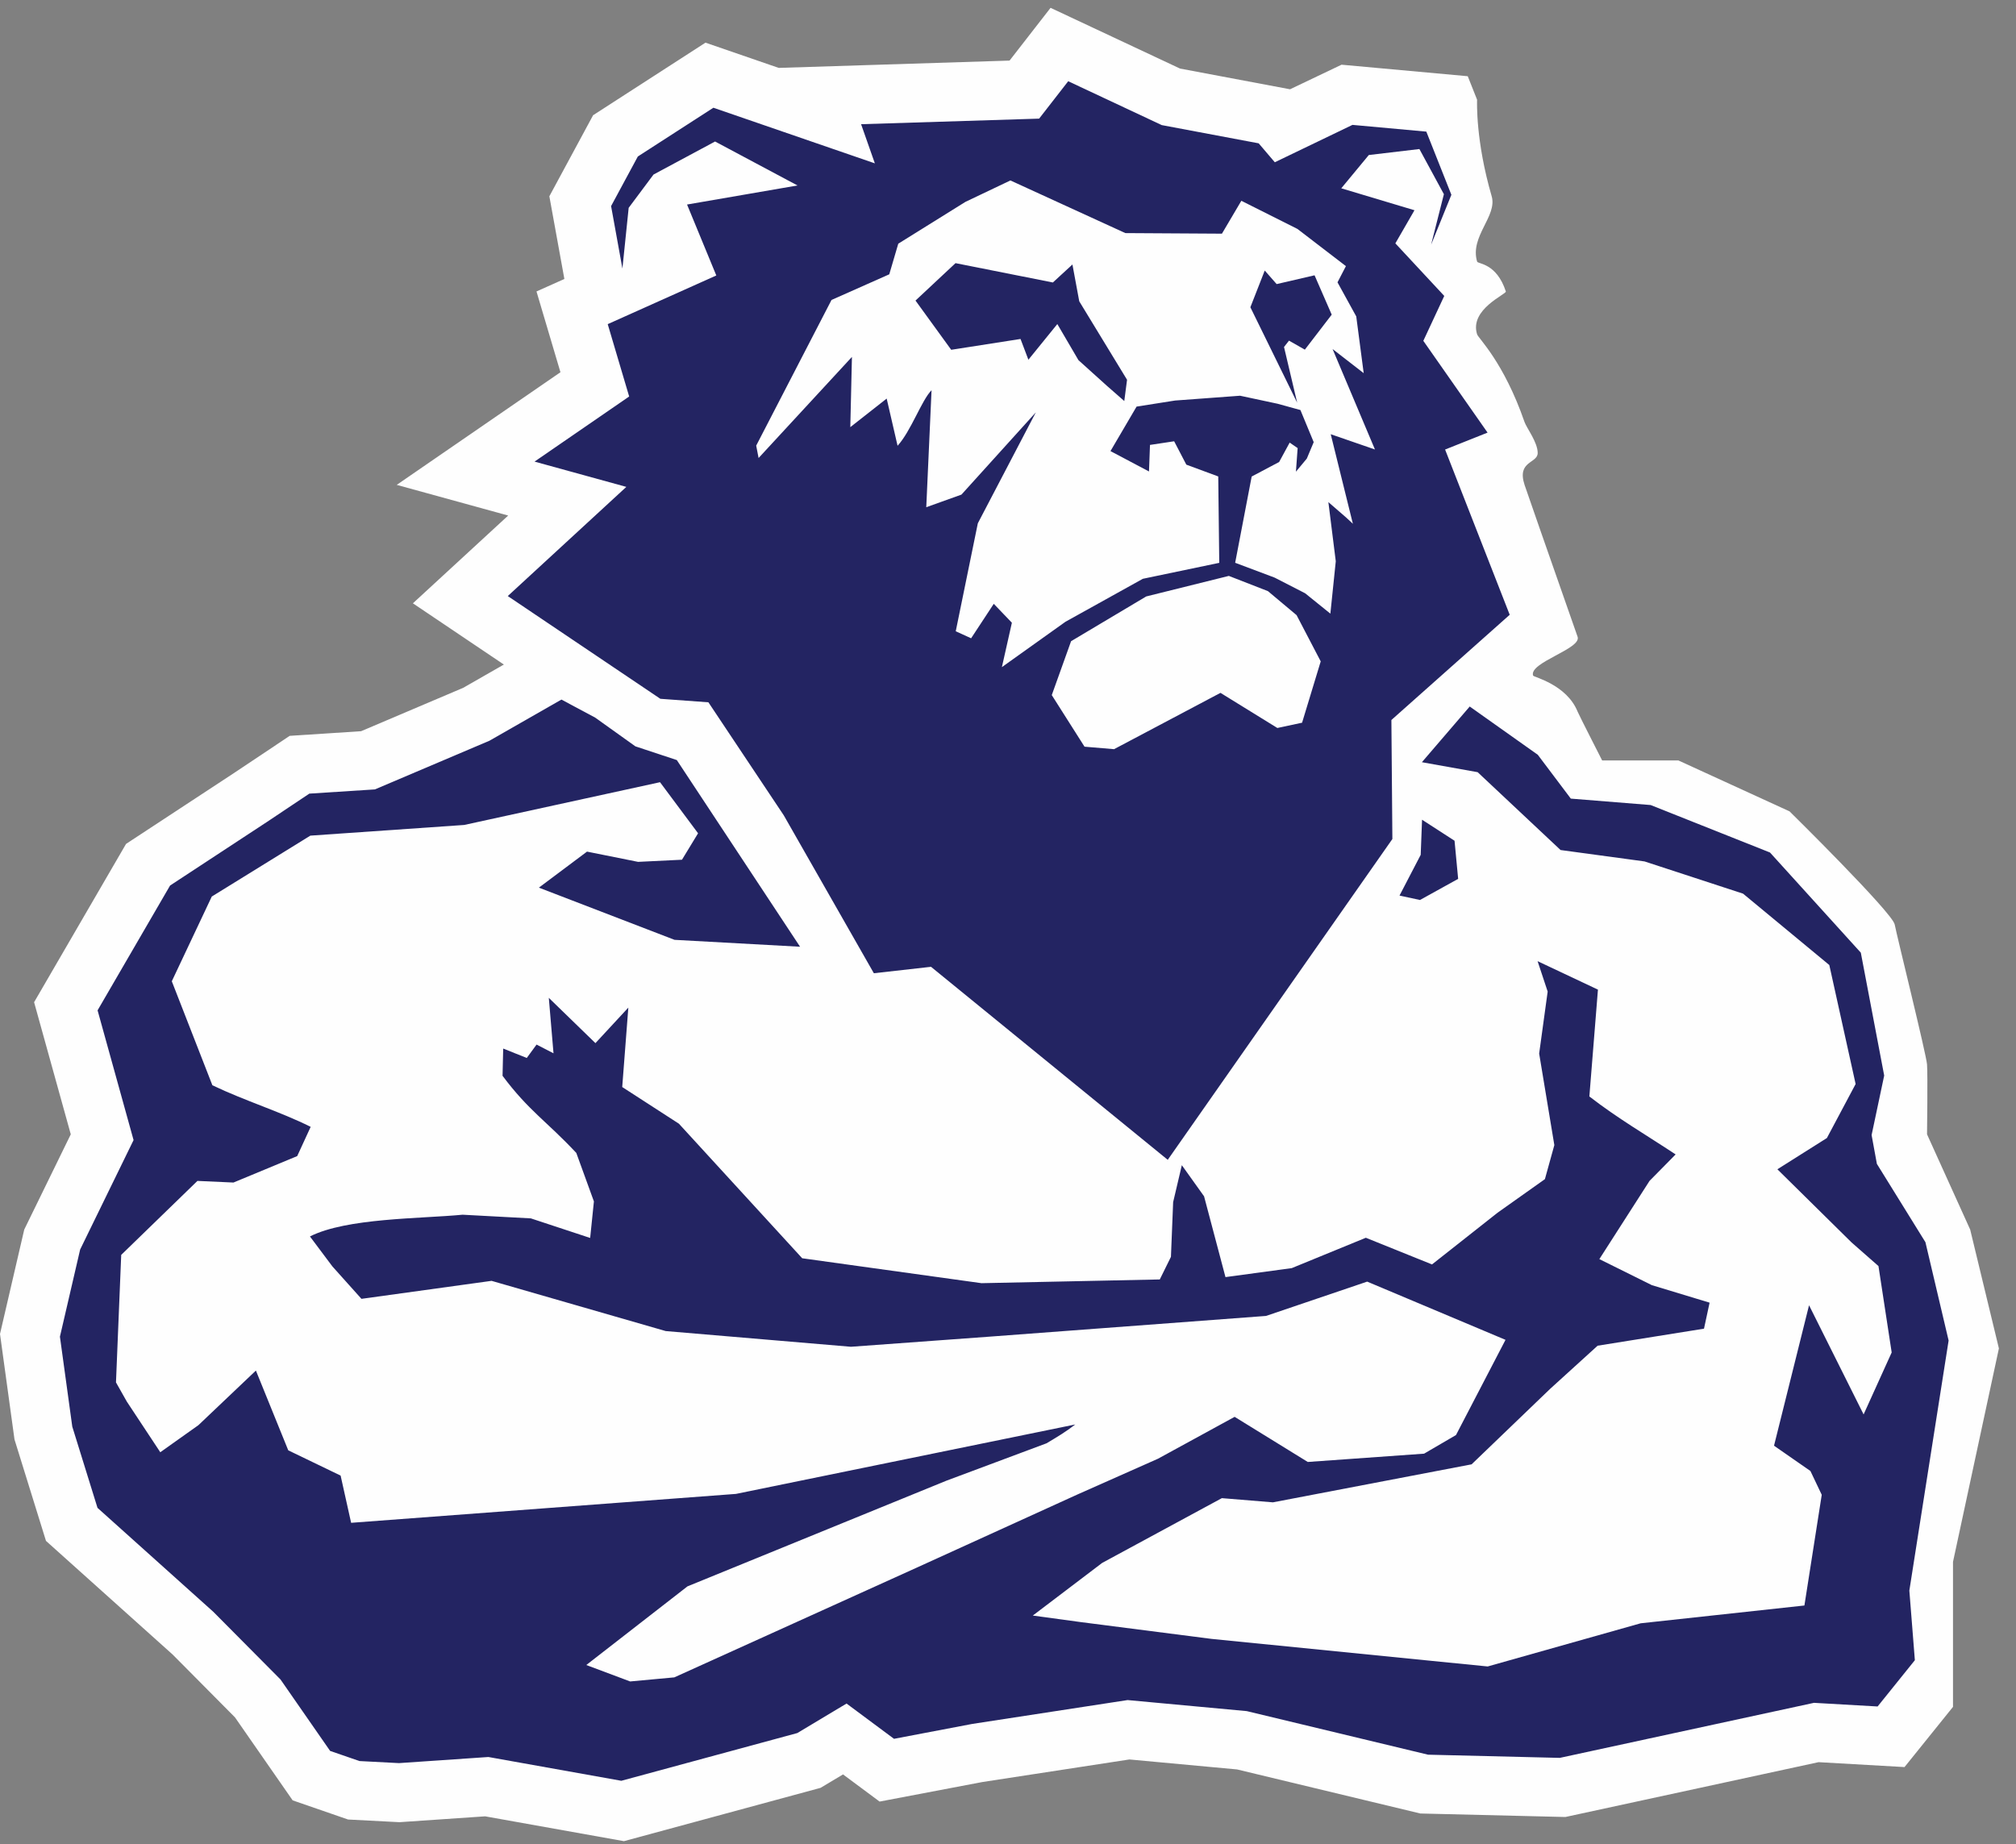
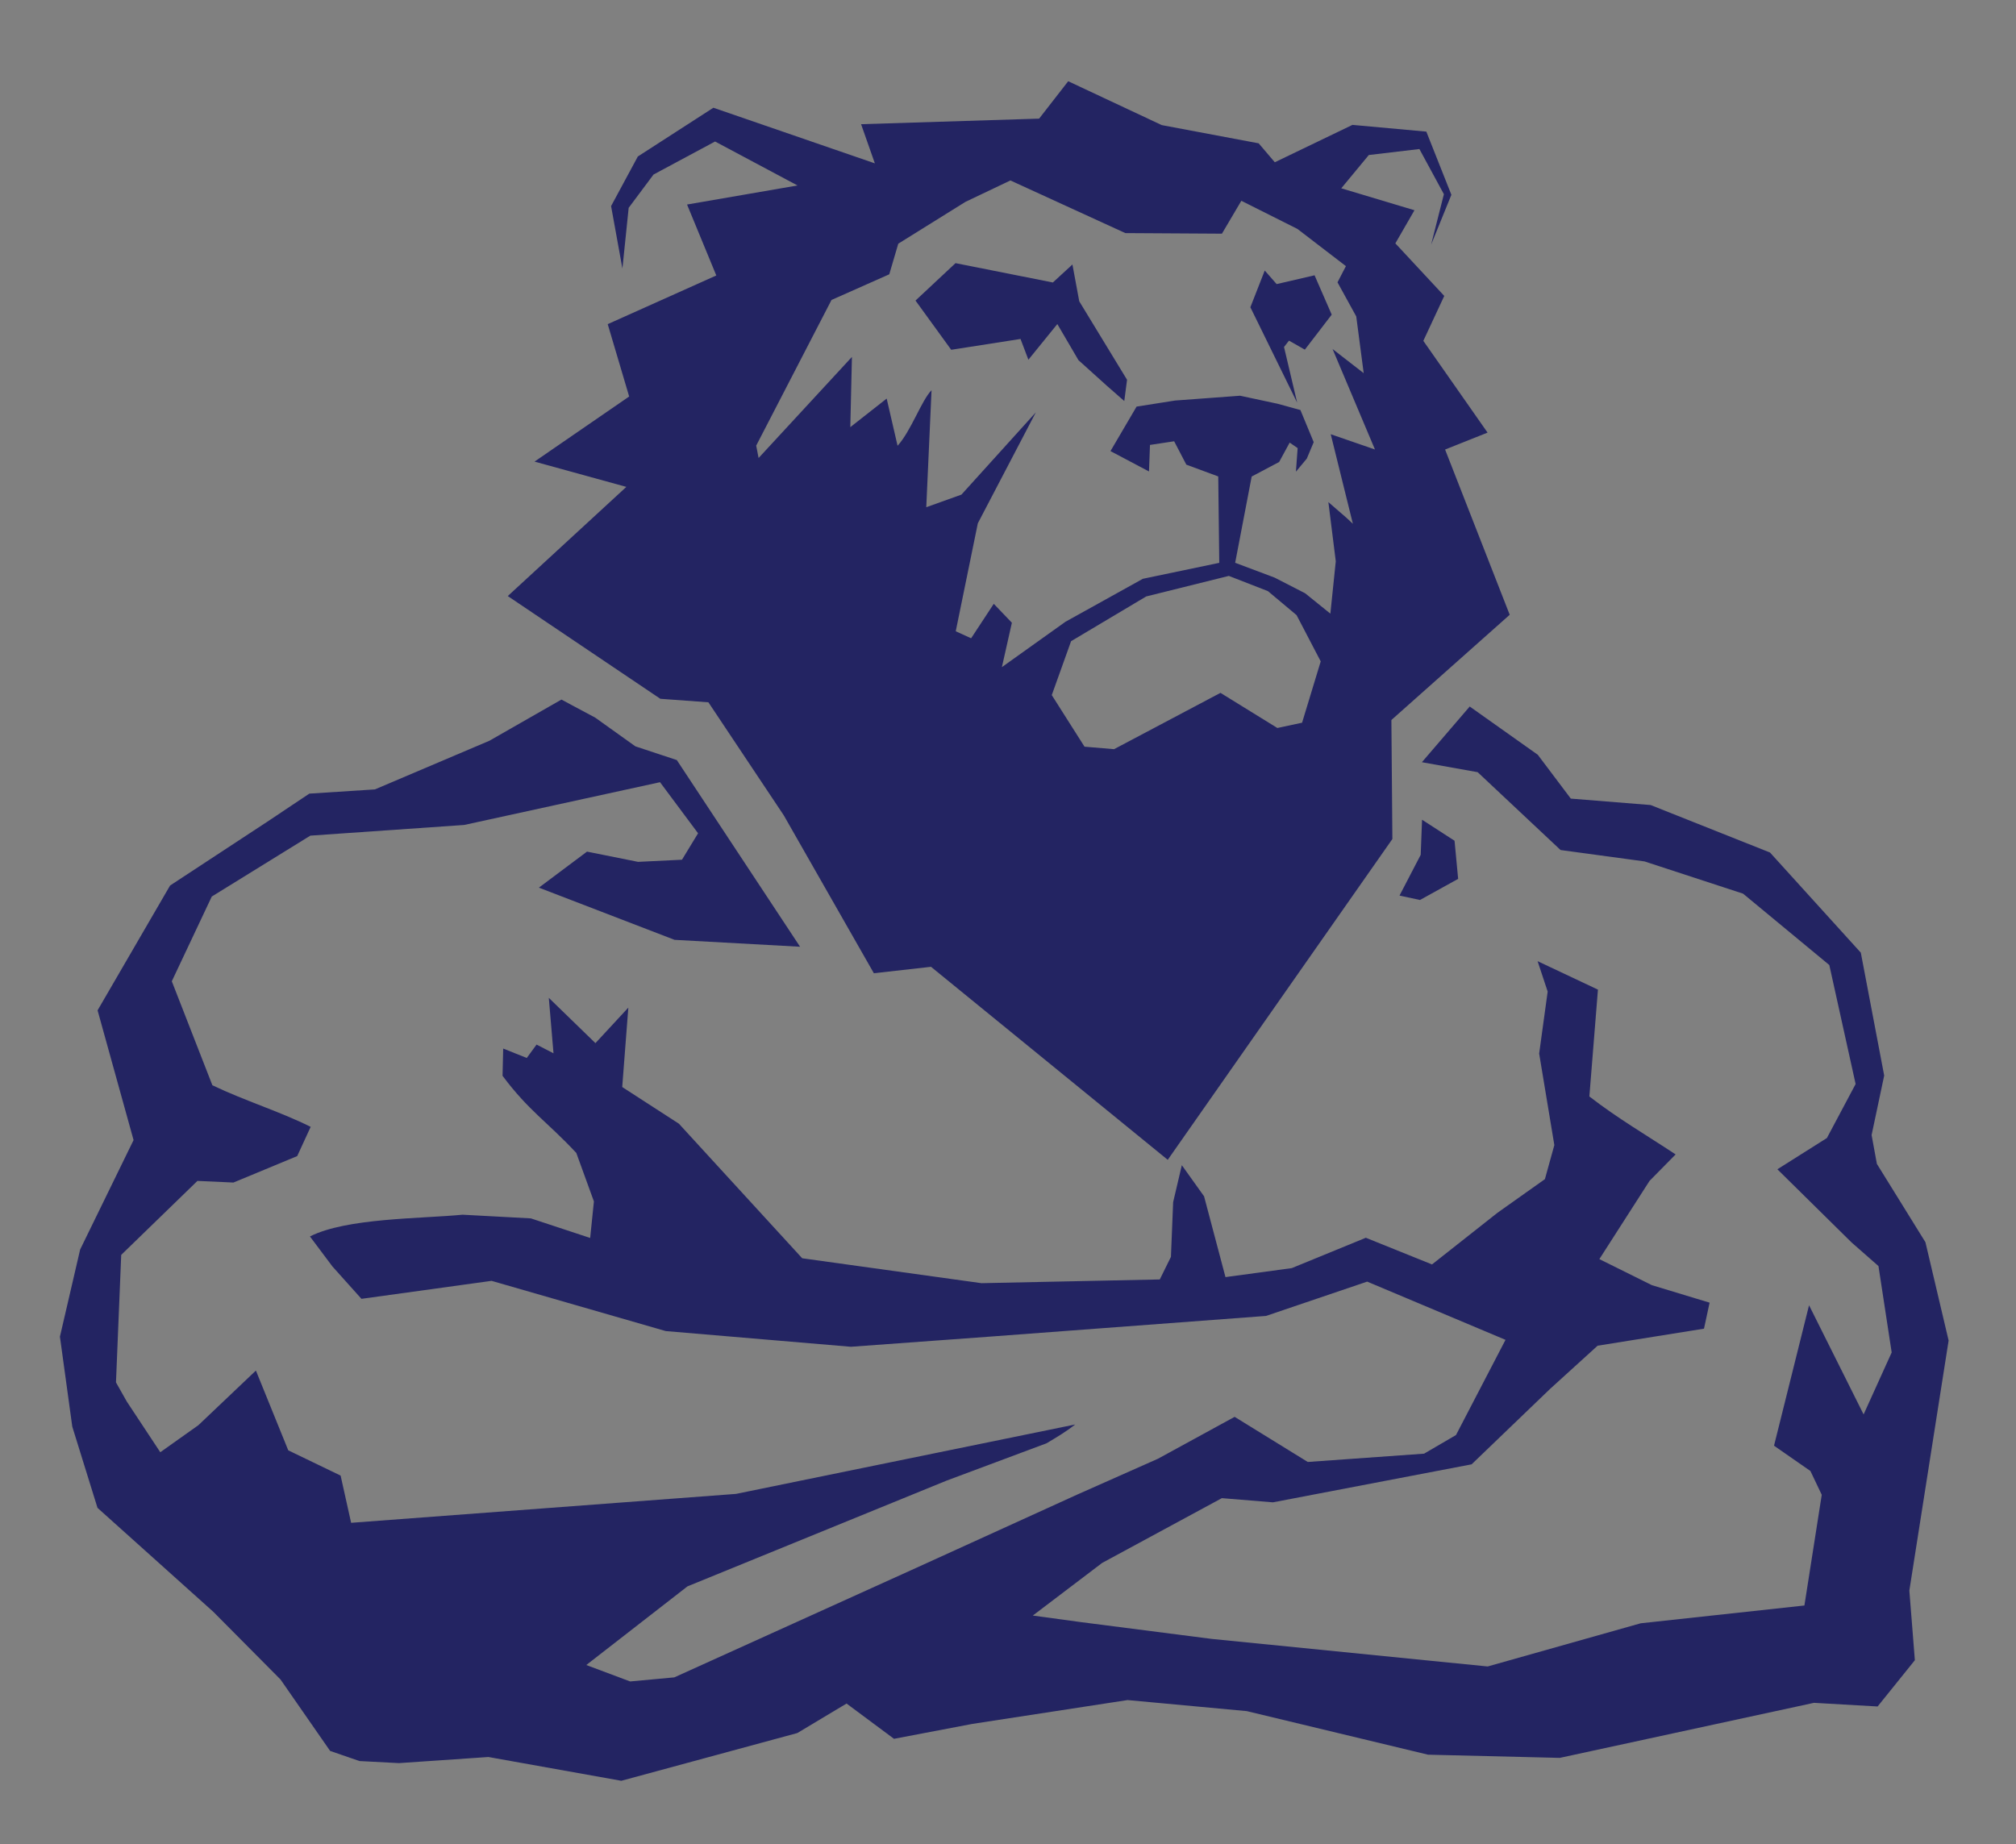
<svg xmlns="http://www.w3.org/2000/svg" viewBox="0 0 94 86">
  <rect x="0" y="0" width="94" height="86" fill="#808080" stroke="none" />
-   <path fill="#FEFEFE" d="M91.063 79.596l-2.261 2.808-4.006-.229-11.806 2.557-6.763-.163-8.546-2.055-5.02-.465-6.859 1.053-4.789.911-1.705-1.267-1.045.626-9.17 2.487-6.472-1.158-3.995.273-2.396-.125-2.584-.893-2.689-3.87-2.907-2.93-5.906-5.3-1.468-4.73L0 62.207l1.13-4.868 2.17-4.442-1.71-6.161 4.287-7.382 5.054-3.319 2.577-1.721 3.328-.216 4.759-2.022 1.899-1.086-4.242-2.856 4.443-4.093-5.196-1.43 7.633-5.253-1.117-3.767 1.3-.582-.7-3.856 2.04-3.78 5.24-3.384 3.414 1.177 10.764-.341 1.912-2.46 6.036 2.832 5.13.966 2.402-1.146 5.884.537.435 1.096c0 .101-.076 1.896.681 4.503.27.93-1.028 1.87-.68 3.045.035.12.902.056 1.34 1.393.041.127-1.711.83-1.34 2 .058.187 1.24 1.283 2.213 4.093.091.266.612.94.612 1.438 0 .497-.982.359-.612 1.489.078.24 1.027 2.956 2.473 7.085.196.56-2.288 1.2-2.074 1.81.025.073 1.56.41 2.074 1.679.063.156 1.144 2.276 1.144 2.276h3.554l5.184 2.375s4.799 4.724 4.904 5.277c.105.552 1.47 6.043 1.507 6.523.037.48 0 3.26 0 3.26l2.012 4.443 1.339 5.542-2.14 9.953v6.763z" />
  <path fill="#232462" d="M35.259 20.781l3.512-6.793 2.693-1.196.42-1.428 3.131-1.95 2.097-.999 5.36 2.455 4.503.027.905-1.534 2.616 1.313 2.26 1.734-.392.756.874 1.59.347 2.646-1.451-1.125 1.976 4.684-2.062-.712 1.033 4.177-.318-.296-.825-.715.345 2.758-.252 2.443-1.177-.95-1.42-.729-1.842-.693.77-4.022 1.28-.678.491-.904.372.256-.08 1.1.508-.612.321-.765-.62-1.498-1.065-.293-1.748-.374-3.03.224-1.796.283-1.217 2.075 1.796.95.046-1.238 1.127-.17.568 1.09 1.488.55.047 4.029-3.563.744-3.608 2.004-2.964 2.115.466-2.07-.845-.882-1.056 1.607-.717-.327 1.03-5.035 2.704-5.173-3.468 3.835-1.64.588.246-5.456c-.464.467-.96 1.91-1.584 2.59l-.508-2.2-1.696 1.332.076-3.275-4.352 4.714-.112-.577zm24.3 13.167l-2.652-1.638-4.962 2.626-1.377-.116-1.527-2.406.9-2.513 3.503-2.087 3.853-.958 1.823.71 1.336 1.12 1.125 2.156-.869 2.86-1.153.246zM40.15 5.792l.642 1.826-7.529-2.594-3.523 2.274-1.247 2.312.528 2.912.292-2.83 1.159-1.553 2.87-1.54 3.843 2.05-5.15.889 1.364 3.308-5.063 2.27 1 3.374-4.412 3.036 4.28 1.179-5.528 5.091 7.114 4.791 2.24.163 3.515 5.272 4.2 7.363 2.665-.3 11.038 9.001 5.06-7.228 1.744-2.491 3.67-5.241-.046-5.55 5.517-4.907-3.013-7.706 1.98-.789-2.995-4.28.976-2.094-2.28-2.451.891-1.545-3.413-1.023 1.284-1.552 2.359-.279 1.142 2.106-.596 2.354.945-2.326-1.168-2.946-3.444-.314-3.621 1.743-.752-.883-4.519-.85-4.362-2.046-1.356 1.744-8.301.26zm2.537 8.224l1.665 2.296 3.232-.505.367.968 1.349-1.663.985 1.683 1.334 1.203.803.703.129-.991-2.229-3.66-.318-1.716-.912.839-4.539-.902-1.866 1.745zm18.154 2.289l1.253-1.632-.8-1.835-1.768.41-.555-.632-.67 1.712 2.182 4.45-.613-2.597.232-.296.739.42zm4.414 25.458l.954.206 1.78-.985-.168-1.778-1.515-.98-.063 1.637-.988 1.9zm-61.517 16.5l-.944 4.07.576 4.195 1.176 3.788 5.4 4.847 3.133 3.156 2.313 3.331 1.37.473 1.842.096 4.168-.285 6.198 1.109 8.206-2.226 2.296-1.376 2.213 1.645 3.651-.695 7.24-1.112 5.555.515 8.454 2.032 6.143.149 11.852-2.567 2.967.17 1.737-2.158-.257-3.247 1.831-11.66-1.081-4.585-2.264-3.654-.246-1.343.587-2.775-1.09-5.73-4.235-4.671-5.565-2.214-3.722-.299-1.54-2.045-3.174-2.25-2.23 2.597 2.6.465 3.866 3.63 3.916.532 4.594 1.503 4.021 3.328 1.227 5.549-1.34 2.519-2.308 1.457 3.461 3.414 1.252 1.099.616 4.029-1.309 2.89-2.544-5.091-1.633 6.549 1.697 1.18.528 1.11-.808 5.162-7.636.83-7.132 2.013-12.879-1.286-6.087-.782-2.244-.306 3.234-2.455 5.581-3.02 2.382.195 9.263-1.772 3.664-3.522 2.212-2.01 4.96-.794.261-1.213-2.691-.816-2.449-1.215 2.34-3.648 1.216-1.234c-1.382-.915-2.707-1.683-4.022-2.703l.4-4.982-2.814-1.327.47 1.418-.397 2.89.708 4.269-.44 1.588-2.204 1.563-3.06 2.414-3.085-1.244-3.454 1.416-3.091.419-.998-3.768-1.037-1.451-.405 1.723-.103 2.551-.52 1.054-8.313.174-8.36-1.162-5.749-6.275-2.643-1.71.285-3.704-1.534 1.657-2.174-2.112.219 2.586-.79-.407-.457.625-1.099-.439-.03 1.27c1.225 1.64 2.045 2.106 3.439 3.597l.821 2.261-.175 1.704-2.766-.913-3.182-.171c-1.962.189-5.412.148-7.117 1.014l1.043 1.393 1.358 1.516 6.067-.839 8.12 2.342 8.636.732 6.455-.471 12.9-.967 4.716-1.6 6.45 2.715-2.309 4.44-1.487.868-5.424.387-3.41-2.104-3.574 1.953L50.22 69.7l-7.503 3.416-11.276 5.105-2.06.19-2.044-.766 4.718-3.668 12.073-4.928 4.664-1.742c.505-.3.884-.522 1.345-.88l-15.821 3.238-17.944 1.348-.49-2.202-2.441-1.178-1.509-3.72-2.68 2.546-1.778 1.263-1.56-2.361-.506-.896.244-5.946 3.554-3.45 1.68.076 2.972-1.233.628-1.364c-1.465-.729-3.013-1.19-4.583-1.939l-1.892-4.85 1.864-3.951 4.596-2.84 7.173-.498 9.131-1.994 1.774 2.382-.75 1.233-2.048.1-2.38-.478-2.244 1.68 6.325 2.434 5.853.322-3.357-5.085-2.39-3.62-1.932-.64-1.873-1.339-1.575-.842-3.358 1.92-5.339 2.269-3.058.197-1.968 1.315-4.525 2.971-3.38 5.82 1.678 6.05-2.489 5.099z" />
</svg>